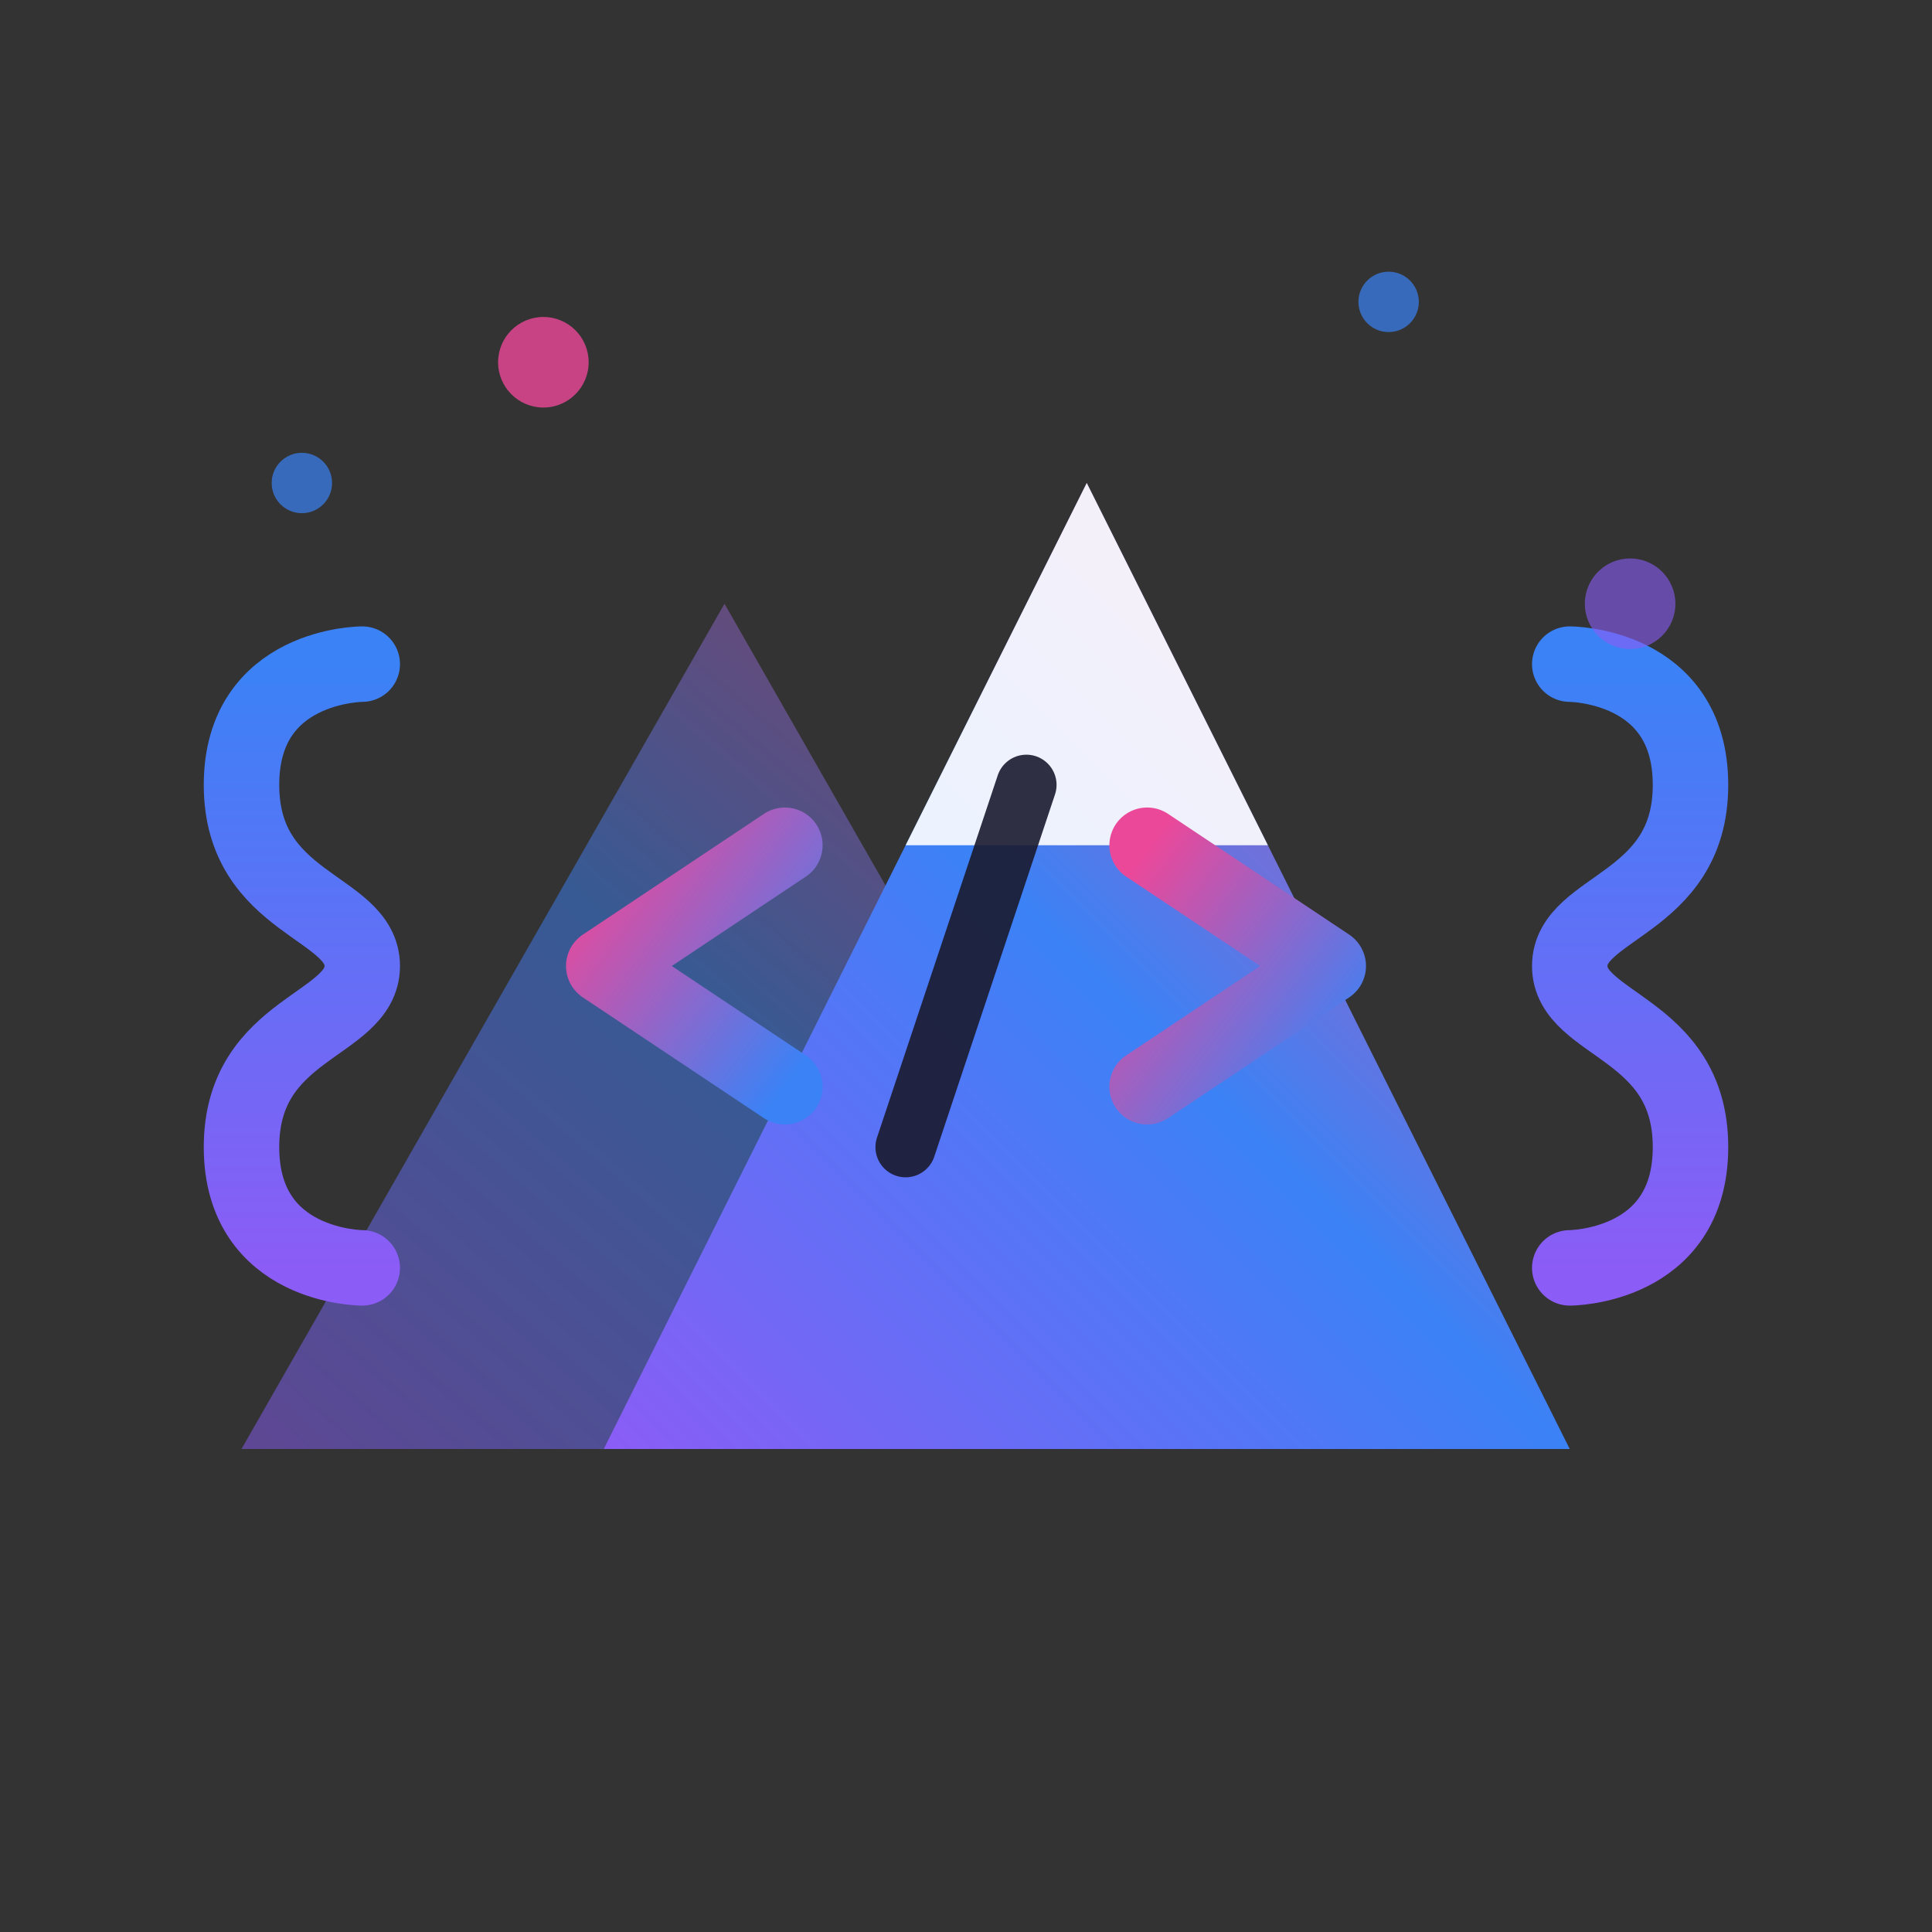
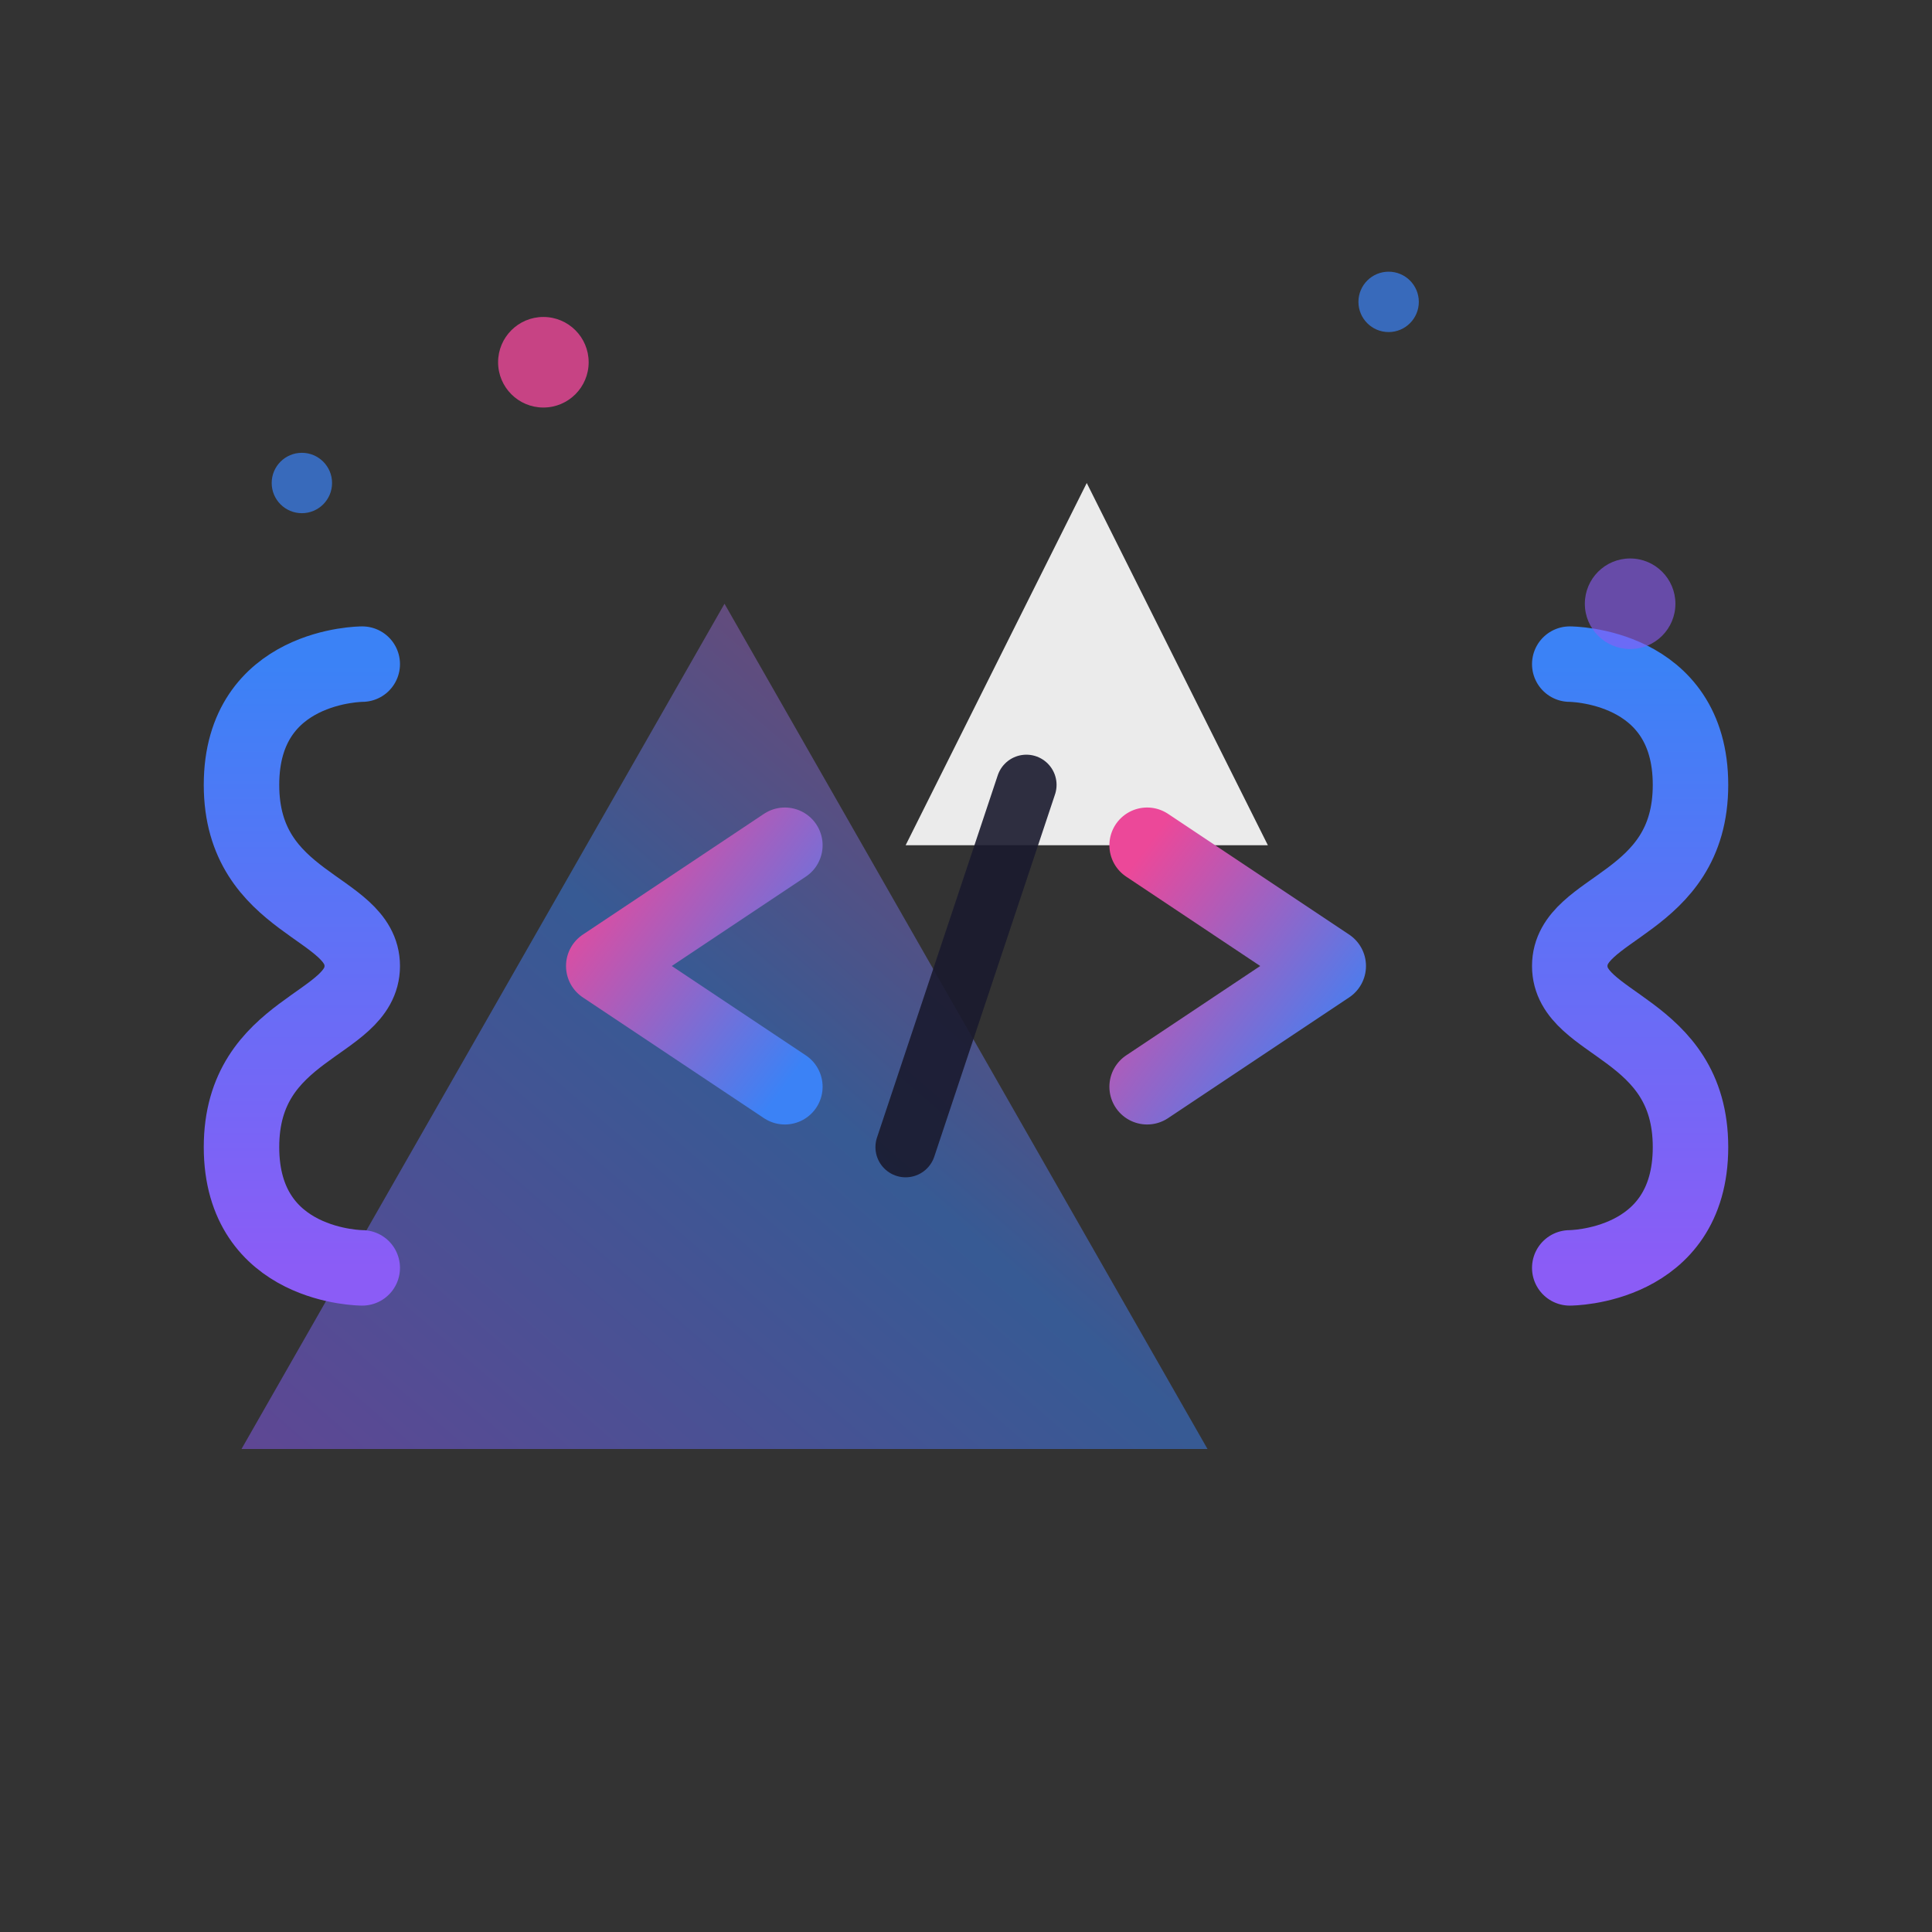
<svg xmlns="http://www.w3.org/2000/svg" viewBox="0 0 64 64" fill="none" width="512" height="512">
  <rect x="0" y="0" width="64" height="64" fill="#333333" stroke="none" />
  <defs>
    <linearGradient id="mountainGradient" x1="0%" y1="100%" x2="100%" y2="0%">
      <stop offset="0%" stop-color="#8B5CF6" />
      <stop offset="50%" stop-color="#3B82F6" />
      <stop offset="100%" stop-color="#EC4899" />
    </linearGradient>
    <linearGradient id="codeGradient" x1="0%" y1="0%" x2="100%" y2="100%">
      <stop offset="0%" stop-color="#EC4899" />
      <stop offset="100%" stop-color="#3B82F6" />
    </linearGradient>
    <linearGradient id="braceGradient" x1="0%" y1="0%" x2="0%" y2="100%">
      <stop offset="0%" stop-color="#3B82F6" />
      <stop offset="100%" stop-color="#8B5CF6" />
    </linearGradient>
  </defs>
  <path d="M8 48L24 20L40 48H8Z" fill="url(#mountainGradient)" opacity="0.5" />
-   <path d="M20 48L36 16L52 48H20Z" fill="url(#mountainGradient)" />
  <path d="M36 16L30 28H42L36 16Z" fill="#ffffff" opacity="0.9" />
  <path d="M12 22C12 22 8 22 8 26C8 30 12 30 12 32C12 34 8 34 8 38C8 42 12 42 12 42" stroke="url(#braceGradient)" stroke-width="2.5" stroke-linecap="round" stroke-linejoin="round" fill="none" />
  <path d="M52 22C52 22 56 22 56 26C56 30 52 30 52 32C52 34 56 34 56 38C56 42 52 42 52 42" stroke="url(#braceGradient)" stroke-width="2.5" stroke-linecap="round" stroke-linejoin="round" fill="none" />
  <path d="M26 28L20 32L26 36" stroke="url(#codeGradient)" stroke-width="2.5" stroke-linecap="round" stroke-linejoin="round" fill="none" />
  <path d="M34 26L30 38" stroke="#1a1a2e" stroke-width="2" stroke-linecap="round" fill="none" opacity="0.9" />
  <path d="M38 28L44 32L38 36" stroke="url(#codeGradient)" stroke-width="2.5" stroke-linecap="round" stroke-linejoin="round" fill="none" />
  <circle cx="18" cy="12" r="1.5" fill="#EC4899" opacity="0.8" />
  <circle cx="46" cy="10" r="1" fill="#3B82F6" opacity="0.7" />
  <circle cx="54" cy="20" r="1.5" fill="#8B5CF6" opacity="0.6" />
  <circle cx="10" cy="16" r="1" fill="#3B82F6" opacity="0.7" />
</svg>